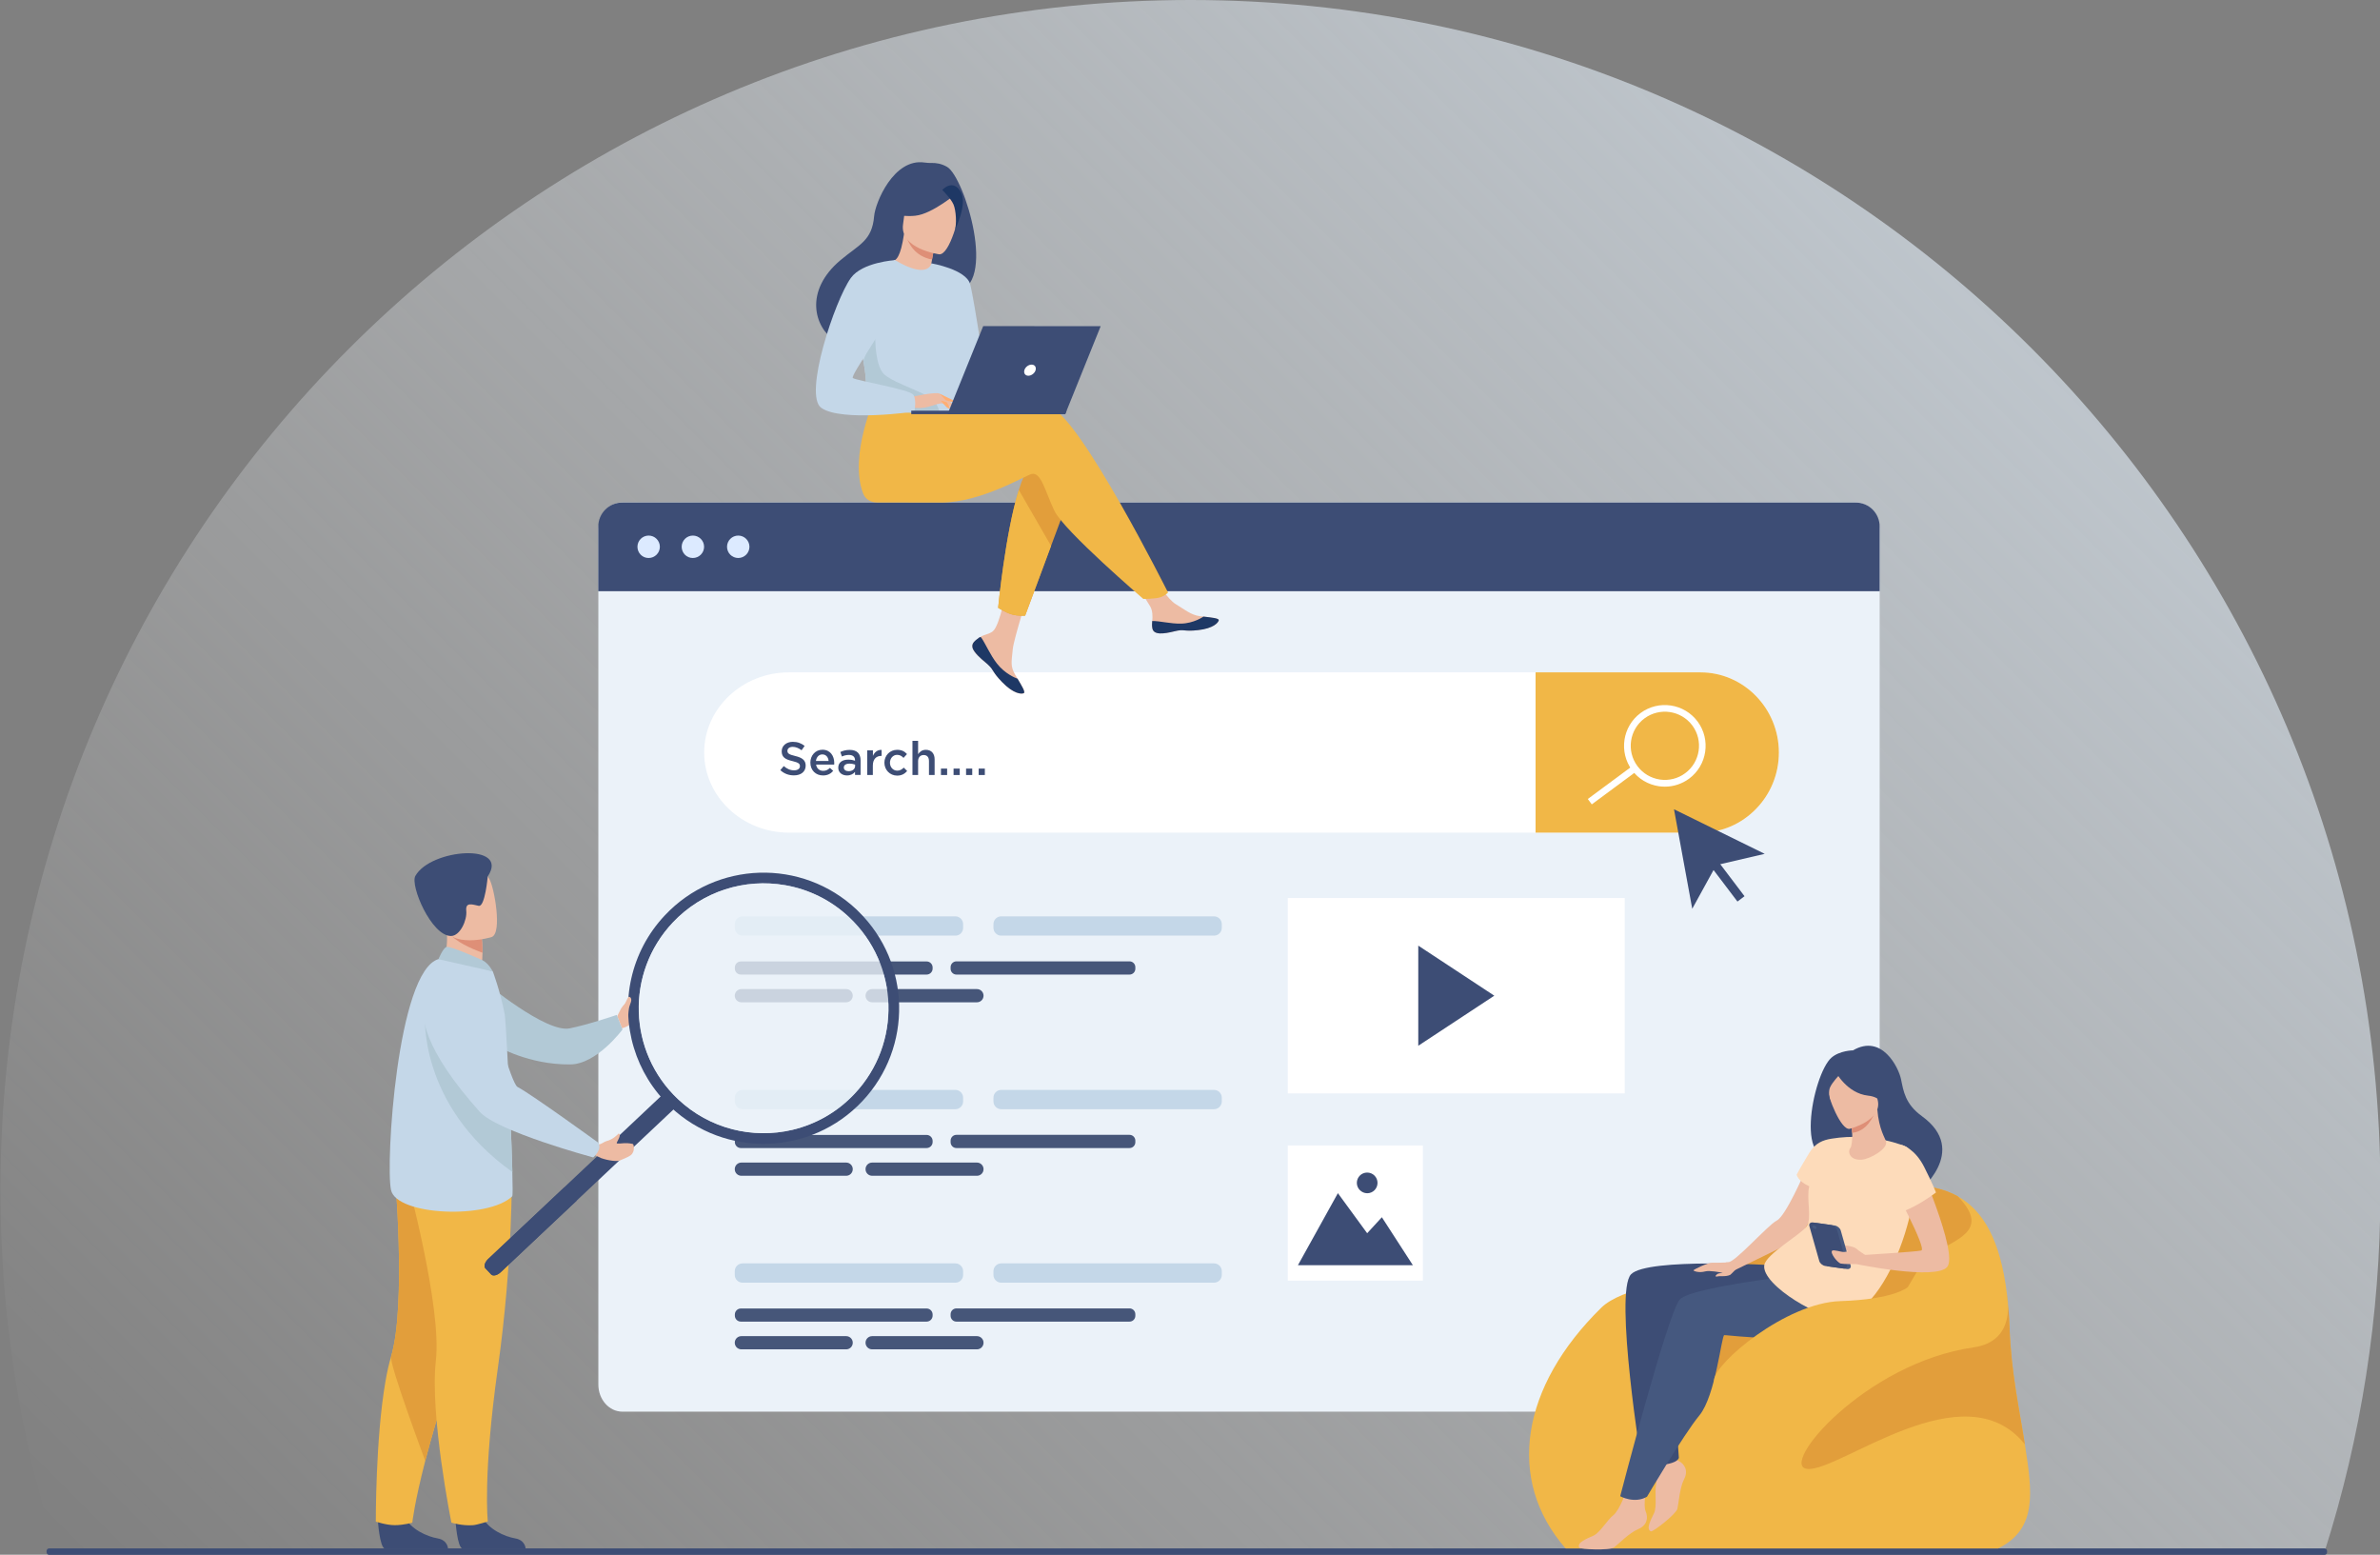
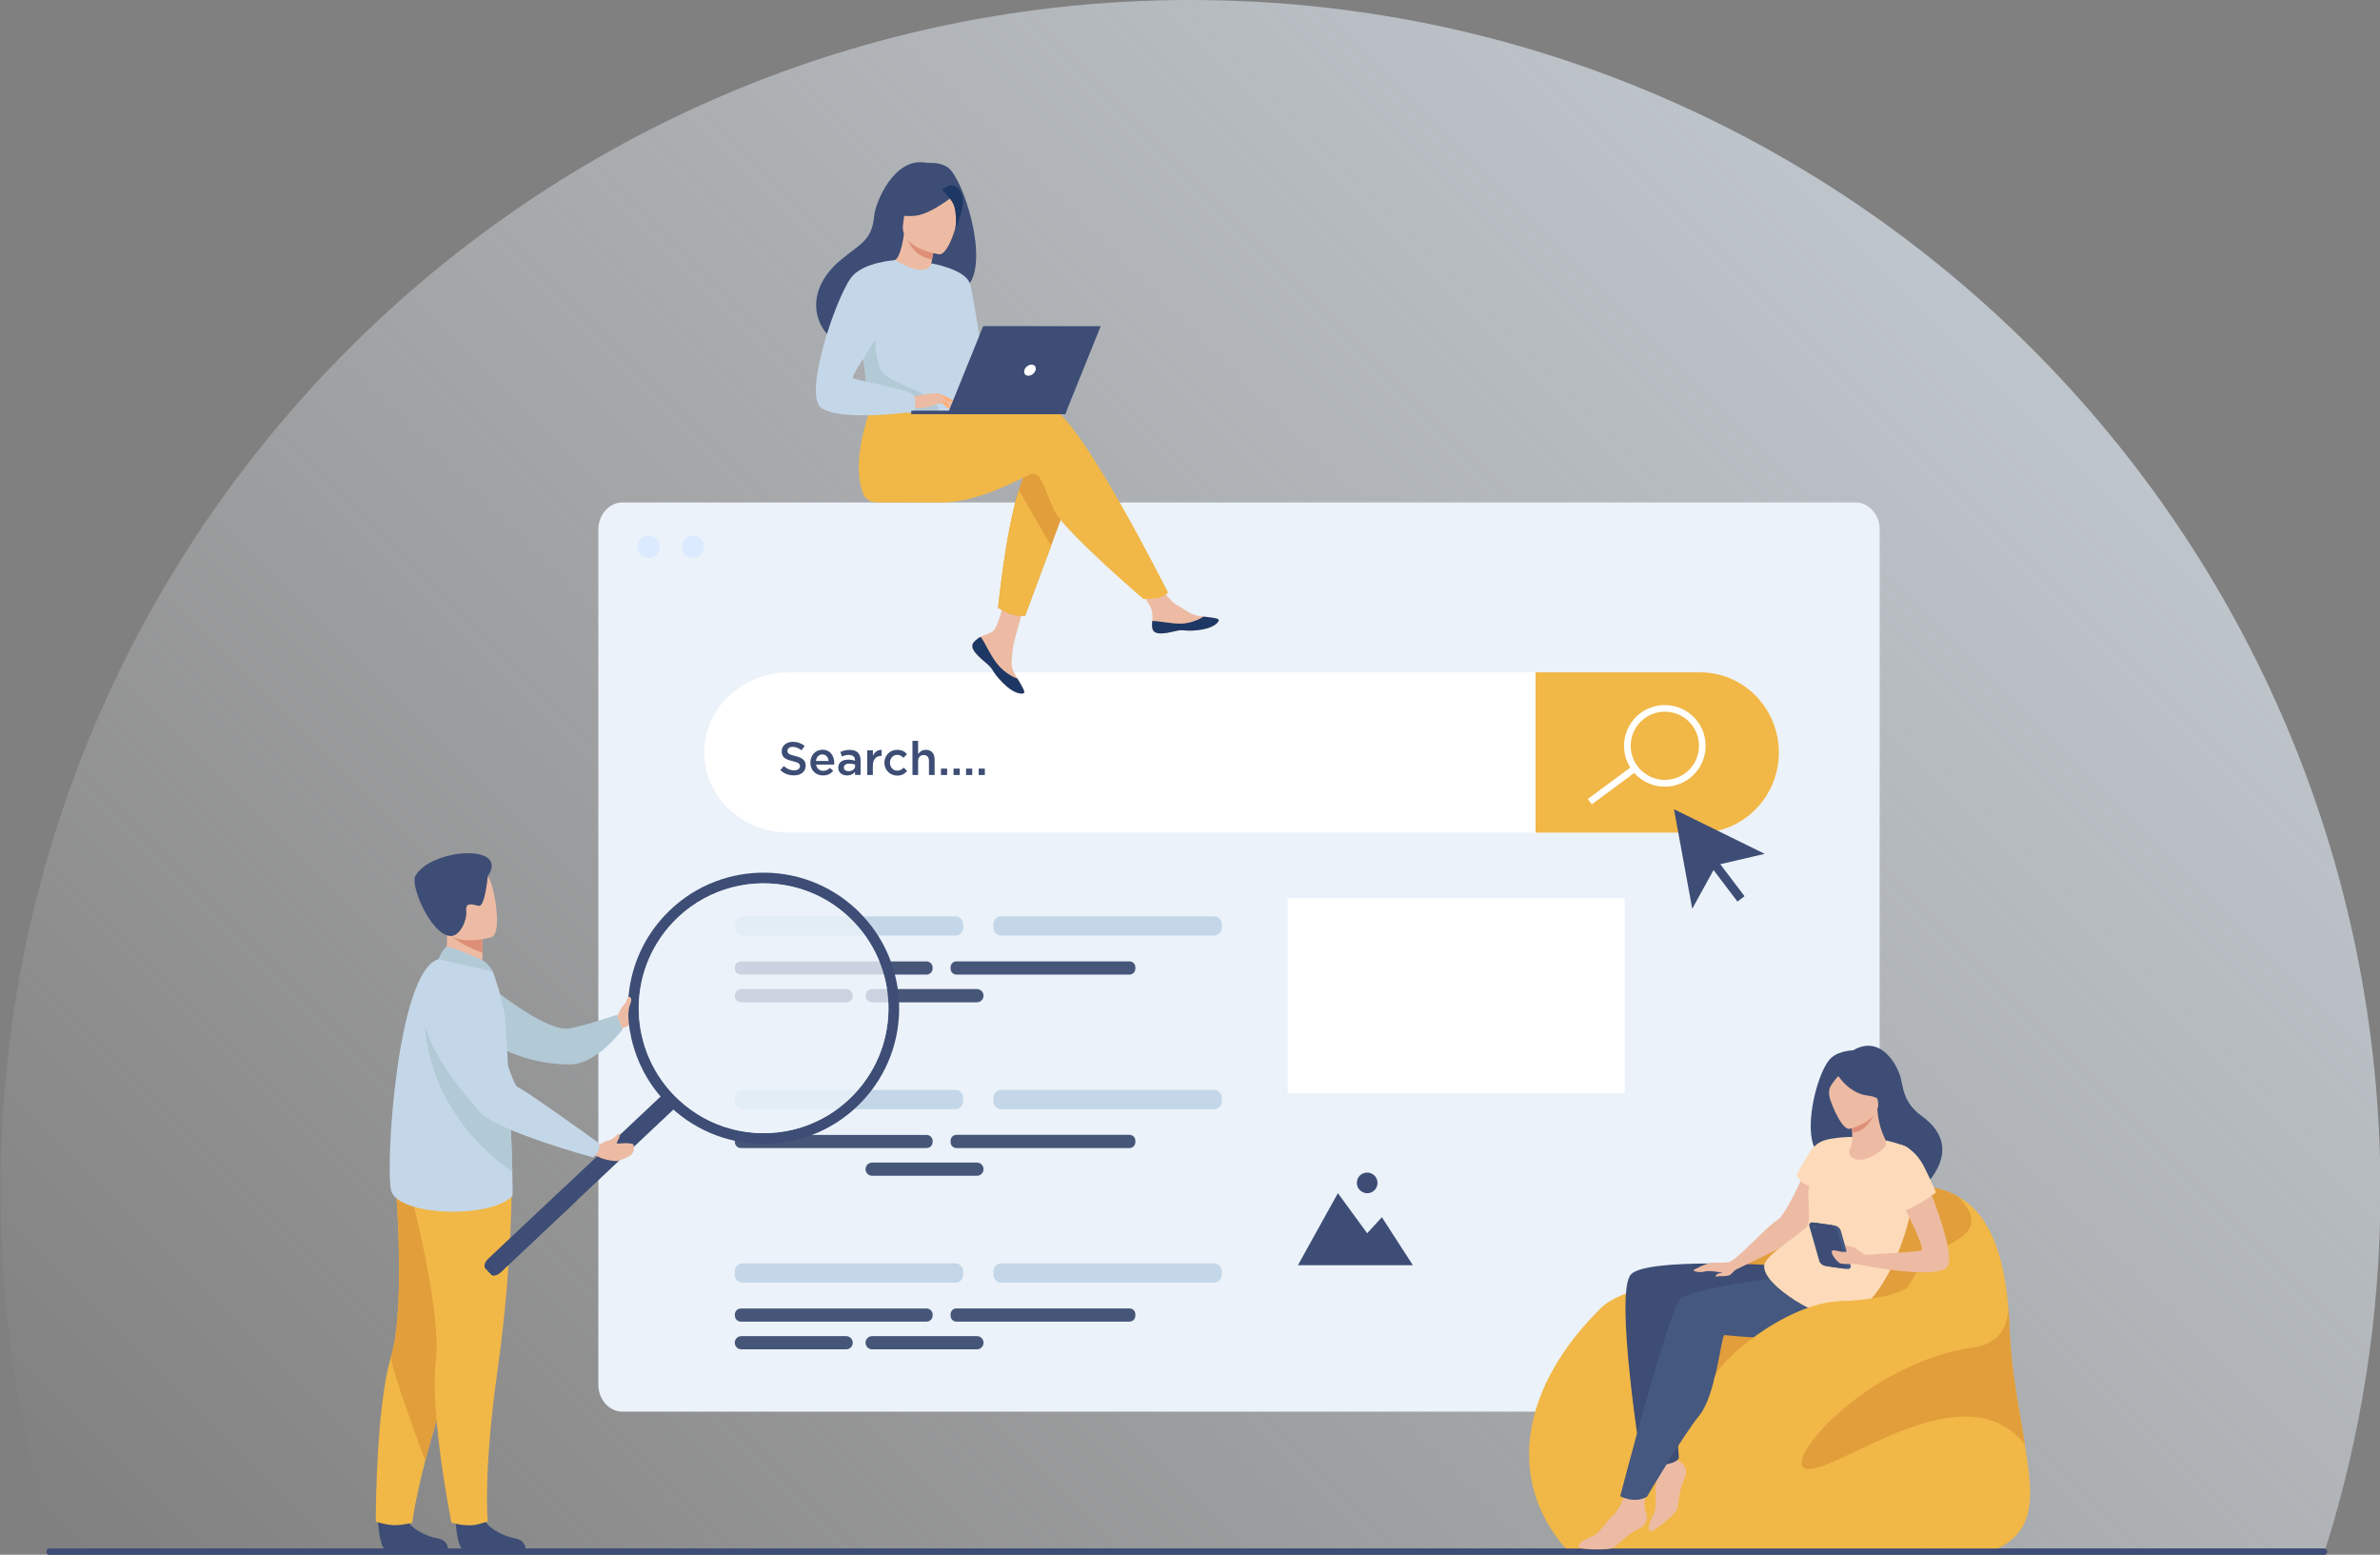
<svg xmlns="http://www.w3.org/2000/svg" version="1.1" id="Vrstva_1" x="0px" y="0px" width="2739px" height="1788.8px" viewBox="0 0 2739 1788.8" style="enable-background:new 0 0 2739 1788.8;" xml:space="preserve">
  <rect x="0" y="0" width="2739" height="1788.8" fill="#808080" stroke="none" />
  <style type="text/css">
	.st0{opacity:0.6;fill:url(#SVGID_1_);enable-background:new    ;}
	.st1{fill:#3D4D75;}
	.st2{fill:#EBF2F9;}
	.st3{fill:#DCEAFF;}
	.st4{fill:#FFFFFF;}
	.st5{fill:#F1B747;}
	.st6{fill:#EDBBA3;}
	.st7{fill:#1E3865;}
	.st8{fill:#E29E3B;}
	.st9{fill:#DE8F77;}
	.st10{fill:#C4D7E8;}
	.st11{fill:#B2C9D6;}
	.st12{fill:#FFAE73;}
	.st13{fill:#465679;}
	.st14{opacity:0.8;}
	.st15{fill:#73B471;}
	.st16{fill:#45587F;}
	.st17{fill:#FDDBBA;}
</style>
  <g>
    <g>
      <linearGradient id="SVGID_1_" gradientUnits="userSpaceOnUse" x1="455.634" y1="-385.875" x2="2284.366" y2="1442.856" gradientTransform="matrix(1 0 0 -1 0 1790)">
        <stop offset="0" style="stop-color:#FFFFFF;stop-opacity:0" />
        <stop offset="1" style="stop-color:#E7F3FE" />
      </linearGradient>
      <path class="st0" d="M2675.4,1784.8c41.6-131,64.1-270.5,64.1-415.3C2739.5,613.1,2126.3,0,1370,0S0.5,613.1,0.5,1369.5    c0,144.8,22.5,284.3,64.1,415.3H2675.4z" />
      <path class="st1" d="M2678.1,1784.7v1.1c0,1.8-1.3,3.2-3,3.2H56.6c-1.6,0-3-1.4-3-3.2v-1.1c0-1.8,1.3-3.2,3-3.2h2618.5    C2676.7,1781.5,2678.1,1782.9,2678.1,1784.7z" />
    </g>
    <path class="st2" d="M2163.2,609.3V1593c0,17.2-12.4,31.2-27.7,31.2H716.3c-15.3,0-27.7-14-27.7-31.2V609.3   c0-17.2,12.4-31.2,27.7-31.2h1419.2C2150.8,578.1,2163.2,592.1,2163.2,609.3z" />
    <g>
-       <path class="st1" d="M2163.2,605.9v74.3H688.5v-74.3c0-15.3,12.4-27.7,27.7-27.7h1419.2C2150.8,578.1,2163.2,590.5,2163.2,605.9z" />
      <g>
        <path class="st3" d="M733.6,629.1c0-7.1,5.8-12.9,12.9-12.9c7.1,0,12.9,5.8,12.9,12.9c0,7.1-5.8,12.9-12.9,12.9     C739.4,642.1,733.6,636.3,733.6,629.1z" />
        <path class="st3" d="M784.5,629.1c0-7.1,5.8-12.9,12.9-12.9c7.1,0,12.9,5.8,12.9,12.9c0,7.1-5.8,12.9-12.9,12.9     C790.3,642.1,784.5,636.3,784.5,629.1z" />
-         <path class="st3" d="M836.7,629.1c0-7.1,5.8-12.9,12.9-12.9s12.9,5.8,12.9,12.9c0,7.1-5.8,12.9-12.9,12.9     S836.7,636.3,836.7,629.1z" />
-       </g>
-     </g>
-     <rect x="1482" y="1317.9" class="st4" width="155.5" height="155.5" />
+       </g>
+     </g>
    <g>
      <g>
        <polygon class="st1" points="1493.7,1455.7 1539.7,1372.8 1573.4,1418.9 1590.3,1400.5 1626,1455.7    " />
        <path class="st1" d="M1561.5,1361c0-6.6,5.3-11.9,11.9-11.9c6.6,0,11.9,5.3,11.9,11.9c0,6.6-5.3,11.9-11.9,11.9     C1566.9,1372.8,1561.5,1367.5,1561.5,1361z" />
      </g>
    </g>
    <rect x="1482" y="1033.2" class="st4" width="387.8" height="224.8" />
-     <polygon class="st1" points="1632.2,1088 1632.2,1203.2 1719.7,1145.6  " />
    <path class="st4" d="M2047.2,865.8c0,25.4-10.1,48.4-26.5,65.1c-16.3,16.7-38.8,27.1-63.6,27.1H907.8c-53.6,0-97.4-41.5-97.4-92.2   c0-25.4,10.9-48.4,28.6-65.1c17.6-16.7,42-27.1,68.8-27.1h1049.4C2006.7,773.6,2047.2,815.1,2047.2,865.8z" />
    <path class="st5" d="M2047.2,865.8c0,25.4-10.1,48.4-26.5,65.1c-16.3,16.7-38.8,27.1-63.6,27.1h-189.9V773.6h189.9   C2006.7,773.6,2047.2,815.1,2047.2,865.8z" />
    <g>
      <g>
        <path class="st4" d="M1916,905.1c-2.3,0-4.7-0.2-7-0.5c-12.4-1.9-23.4-8.4-30.8-18.5c-15.4-20.8-11-50.3,9.8-65.7v0     c20.8-15.4,50.3-11,65.7,9.8c15.4,20.8,11,50.3-9.8,65.7C1935.7,901.9,1926,905.1,1916,905.1z M1892.6,826.5     c-17.4,12.9-21.1,37.5-8.2,54.9c6.2,8.4,15.4,13.9,25.8,15.5c10.4,1.5,20.7-1,29.2-7.3c17.4-12.9,21.1-37.5,8.2-54.9     C1934.6,817.3,1910,813.7,1892.6,826.5L1892.6,826.5z" />
      </g>
      <rect x="1851.6" y="870.8" transform="matrix(0.595 0.804 -0.804 0.595 1477.263 -1125.669)" class="st4" width="7.7" height="64.1" />
    </g>
    <g>
      <g>
        <path class="st6" d="M1120.8,738.7c-2,2.3-2.2,4.8-1.3,7.5c0,0,0,0,0,0c1.8,5,7.8,10.6,14.8,16.2c0.9,0.7,1.7,1.4,2.4,2     c0.2,0.2,0.4,0.3,0.5,0.5c0.1,0.1,0.3,0.3,0.4,0.4c6.5,6,4,7.4,15.7,19.5c13.3,13.8,22.4,14.1,25,12.8c2.2-1.1-2.3-8.4-7.2-16.6     c-0.2-0.4-0.5-0.8-0.7-1.2c-0.7-1.1-1.3-2.2-2-3.3c-5.8-9.9-4.3-14.6-2.9-29.3c1.1-12,18.7-67,18.7-67l-25.5-4.4     c0,0-7.7,43.8-16.1,50.5c-4.5,3.6-9.6,3.6-13.9,6.3c-0.3,0.2-0.6,0.4-0.9,0.6C1125.3,734.8,1122.7,736.5,1120.8,738.7z" />
        <path class="st7" d="M1120.8,738.7c-2,2.3-2.2,4.8-1.3,7.5c0,0,0,0,0,0c2.2,5,8.1,10.6,14.8,16.1c0.9,0.7,1.7,1.4,2.3,2     c0.2,0.2,0.4,0.3,0.5,0.5c0.1,0.1,0.3,0.3,0.4,0.4c6.5,6,4,7.4,15.7,19.5c13.3,13.8,22.4,14.1,25,12.8c2.2-1.1-2.3-8.4-7.2-16.6     c-2.6-0.9-14.6-5.8-23.7-17.5c-7.7-9.8-12.9-22.4-18.2-30.1c-0.6-0.1-0.9-0.2-1.5-0.3C1125.3,734.8,1122.7,736.5,1120.8,738.7z" />
        <path class="st6" d="M1326.1,722.9c1.6,7.9,12.8,6.6,25.3,3.5c12.5-3.1,9.5,0.6,27.4-1.4c17.8-2,23.2-8.6,23.8-11.3     c0.5-2.4-8.3-3.2-17.8-4.3c-1.2-0.1-2.4-0.3-3.6-0.4c-10.7-1.3-18.5-8.2-28.1-13.9c-9.2-5.4-22.8-27.2-22.8-27.2l-24.4,1.9     c0,0,12.8,19.5,17.8,27.9c2.9,5,2.8,11.6,2.4,16.6C1325.7,717.3,1325.5,720.1,1326.1,722.9z" />
        <path class="st7" d="M1351.4,726.4c12.5-3.1,9.5,0.6,27.4-1.4c17.8-2,23.2-8.6,23.8-11.3c0.5-2.4-8.3-3.2-17.8-4.3l-0.1,0.2     c0,0-10.7,7.6-25.5,7.9c-12.1,0.3-24.9-3.2-33.2-3c-0.2,2.8-0.4,5.6,0.2,8.4C1327.6,730.8,1338.8,729.5,1351.4,726.4z" />
        <path class="st8" d="M1232.5,566.7l-22.9,61.4l-29.8,80.2c0,0-8.1,0.8-15.8-1.5c-7.1-2.1-15.3-7.5-15.3-7.5s8.3-86.2,23.8-135.6     c4-12.7,8.4-23,13.3-28.7C1209.7,506.8,1232.5,566.7,1232.5,566.7z" />
        <path class="st5" d="M1209.3,469.1c-13-4.2-46.9-0.1-83.7,6.6c-10.2,1.8-20.4-2.8-25.8-11.6h0l-92.6-7.3     c0,0-30.6,67.7-13.9,110.9c2.5,6.3,7.9,10.3,16.2,10.4c0,0,0,0,0,0c0,0,55.9,0.1,73.8,0.1c46,0,97.5-31.6,104.1-32.9     c10.9-2.2,15.2,19.6,26.1,42.5c10.9,22.9,102.3,101.3,102.3,101.3s14.1,0.1,19.9-2c6.2-2.3,8.5-5.4,8.5-5.4     S1243.1,480,1209.3,469.1z" />
        <path class="st1" d="M1090.1,192.1c-6.9-4.1-13.6-4.7-17.7-4.6c-2.9,0.1-5.7-0.1-8.5-0.5c-35.3-5.2-56.6,46.1-57.9,61.6     c-2.3,28.5-17.4,32.8-38.6,50.6c-42.5,35.7-30.1,77.3-6.8,92.7c13.9,9.3,38.5,0,38.5,0c0.3,0.2,67.2-37.4,100.2-55.5     C1148.8,329.5,1110,203.9,1090.1,192.1z" />
        <path class="st6" d="M1071.7,321c0.1,0.1-16.2,5.7-27.2,0.8c-10.3-4.6-18.1-21.5-17.9-21.5c4.7-0.2,9.8-4.3,13.8-31.2l2,0.7     l33.5,12.1c0,0-2.4,10.8-4,21C1070.6,311.6,1069.9,319.8,1071.7,321z" />
        <path class="st9" d="M1075.9,282c0,0-1.3,5.8-3.3,16.6c-19.3-3.5-27.5-18.3-30.2-28.7L1075.9,282z" />
        <path class="st6" d="M1080.9,292.6c0,0-45.9-6.2-41.6-34.7c4.3-28.5,1.2-48.5,30.7-45.8c29.5,2.7,33.5,14.5,34.4,24.3     C1105.3,246.4,1093,293.5,1080.9,292.6z" />
        <path class="st1" d="M1102.8,220.9c0,0-29.4,25.3-49.4,27.3c-20,2-27.5-4.4-27.5-4.4s11.8-9.8,18.9-25.5     c2.1-4.6,6.5-7.8,11.6-8.3C1070.6,208.8,1097.7,208.2,1102.8,220.9z" />
        <path class="st7" d="M1084.4,218.6c0,0,9.8,9.5,12.9,16.6c3,6.8,3.9,23.1,1.5,29.5c0,0,15.3-29.8,6.7-44.2     C1096.3,205.1,1084.4,218.6,1084.4,218.6z" />
        <path class="st10" d="M1110.3,388.6c-1.4,92.9-0.4,73.5-10.6,82.3c-2.4,2.1-9.3,3.4-18.4,4c-28.5,1.9-78.5-2.8-80.4-8.1     c-6.6-18.2-1.9-23.9-7.4-51.7c-0.6-3-1.3-6.2-2.1-9.7c-4.6-19.1-9-25.7,7.2-56.4c14.7-27.9,30-50.5,31.4-49.7     c38.8,23,41.9,3.7,41.9,3.7S1111,343.3,1110.3,388.6z" />
        <path class="st5" d="M1209.6,628.1l-29.8,80.2c0,0-8.1,0.8-15.8-1.5c-7.1-2.1-15.3-7.5-15.3-7.5s8.3-86.2,23.8-135.6     L1209.6,628.1z" />
        <path class="st10" d="M1071.9,303c0,0,39.9,6.8,44.6,24c4.7,17.2,20.1,121.5,20.1,121.5s-11.3,11-20.6,1.6     c-9.4-9.4-29.5-97.6-29.5-97.6L1071.9,303z" />
        <path class="st11" d="M1081.4,474.9c-28.5,1.9-78.5-2.8-80.4-8.1c-6.6-18.2-1.9-23.9-7.4-51.7l13.7-38.7c0,0-2.3,43.1,10.4,54.4     c12.7,11.3,52,21.9,58.2,31.4C1078.8,466.6,1080.8,471.2,1081.4,474.9z" />
        <path class="st6" d="M1048.7,456.7c0,0,28.1-6.2,32.6-3.8c4.5,2.5,15.6,11.6,17,14.7c1.4,3.2-10.1-2.4-13.8-3.4     c-2.4-0.6-8.8,1.6-11.9,2.6c-13.3,4.4-21.4,2.1-21.4,2.1L1048.7,456.7z" />
        <path class="st10" d="M1030,299.3c0,0-37.7,2.3-50.8,20.5c-18.4,25.6-54.9,134.9-34,149.5c23.5,16.4,107.1,4.3,107.1,4.3     s2.8-13-1.1-19.3c-3.9-6.3-66.8-16.5-69.7-19.4c-2.9-2.9,36.3-56.6,36.3-65.3C1017.9,360.9,1030,299.3,1030,299.3z" />
        <path class="st12" d="M1082.7,460.8c0,0,5.9,7.6,7.8,8.5c1.9,0.9,3.2,0.7,3.2,0.7l-4-7.1L1082.7,460.8z" />
        <path class="st12" d="M1081.4,453l17.1,8.3c0,0-0.7,1.2-2.8,1.1c-2.1-0.1-7.4-2-7.4-2L1081.4,453z" />
      </g>
      <g>
        <polygon class="st1" points="1227.5,472.6 1048.7,472.5 1048.7,476.5 1225.9,476.5    " />
        <polygon class="st1" points="1090.5,476.5 1225.9,476.5 1266.7,375.3 1131.5,375.2    " />
        <path class="st4" d="M1191.8,425.9c1-3.6-1-6.4-4.6-6.4c-3.6,0-7.3,2.9-8.3,6.4c-1,3.6,1,6.4,4.6,6.4     C1187,432.3,1190.8,429.4,1191.8,425.9z" />
      </g>
    </g>
    <path class="st10" d="M1099.5,1076.5H854.6c-5,0-9-4-9-9v-4.2c0-5,4-9,9-9h244.8c5,0,9,4,9,9v4.2   C1108.5,1072.5,1104.4,1076.5,1099.5,1076.5z" />
    <g>
      <g>
        <path class="st13" d="M973.8,1153.2H853.2c-4.2,0-7.6-3.4-7.6-7.6l0,0c0-4.2,3.4-7.6,7.6-7.6h120.6c4.2,0,7.6,3.4,7.6,7.6l0,0     C981.4,1149.8,978,1153.2,973.8,1153.2z" />
        <g>
          <path class="st13" d="M1066.3,1121.3H852.6c-3.8,0-6.9-3.1-6.9-6.9v-1.3c0-3.8,3.1-6.9,6.9-6.9h213.8c3.8,0,6.9,3.1,6.9,6.9v1.3      C1073.3,1118.2,1070.2,1121.3,1066.3,1121.3z" />
          <path class="st13" d="M1299.9,1121.3h-199.2c-3.7,0-6.7-3-6.7-6.7v-1.8c0-3.7,3-6.7,6.7-6.7h199.2c3.7,0,6.7,3,6.7,6.7v1.8      C1306.6,1118.3,1303.6,1121.3,1299.9,1121.3z" />
          <path class="st13" d="M1124.3,1153.2h-120.6c-4.2,0-7.6-3.4-7.6-7.6l0,0c0-4.2,3.4-7.6,7.6-7.6h120.6c4.2,0,7.6,3.4,7.6,7.6l0,0      C1131.9,1149.8,1128.5,1153.2,1124.3,1153.2z" />
        </g>
      </g>
    </g>
    <path class="st10" d="M1397.1,1076.5h-244.8c-5,0-9-4-9-9v-4.2c0-5,4-9,9-9h244.8c5,0,9,4,9,9v4.2   C1406.1,1072.5,1402.1,1076.5,1397.1,1076.5z" />
    <path class="st10" d="M1099.5,1475.8H854.6c-5,0-9-4-9-9v-4.2c0-5,4-9,9-9h244.8c5,0,9,4,9,9v4.2   C1108.5,1471.8,1104.4,1475.8,1099.5,1475.8z" />
    <g>
      <g>
        <path class="st13" d="M973.8,1552.5H853.2c-4.2,0-7.6-3.4-7.6-7.6l0,0c0-4.2,3.4-7.6,7.6-7.6h120.6c4.2,0,7.6,3.4,7.6,7.6l0,0     C981.4,1549.1,978,1552.5,973.8,1552.5z" />
        <g>
          <path class="st13" d="M1066.3,1520.6H852.6c-3.8,0-6.9-3.1-6.9-6.9v-1.3c0-3.8,3.1-6.9,6.9-6.9h213.8c3.8,0,6.9,3.1,6.9,6.9v1.3      C1073.3,1517.5,1070.2,1520.6,1066.3,1520.6z" />
          <path class="st13" d="M1299.9,1520.6h-199.2c-3.7,0-6.7-3-6.7-6.7v-1.8c0-3.7,3-6.7,6.7-6.7h199.2c3.7,0,6.7,3,6.7,6.7v1.8      C1306.6,1517.6,1303.6,1520.6,1299.9,1520.6z" />
          <path class="st13" d="M1124.3,1552.5h-120.6c-4.2,0-7.6-3.4-7.6-7.6l0,0c0-4.2,3.4-7.6,7.6-7.6h120.6c4.2,0,7.6,3.4,7.6,7.6l0,0      C1131.9,1549.1,1128.5,1552.5,1124.3,1552.5z" />
        </g>
      </g>
    </g>
    <path class="st10" d="M1397.1,1475.8h-244.8c-5,0-9-4-9-9v-4.2c0-5,4-9,9-9h244.8c5,0,9,4,9,9v4.2   C1406.1,1471.8,1402.1,1475.8,1397.1,1475.8z" />
    <path class="st10" d="M1099.5,1276.2H854.6c-5,0-9-4-9-9v-4.2c0-5,4-9,9-9h244.8c5,0,9,4,9,9v4.2   C1108.5,1272.1,1104.4,1276.2,1099.5,1276.2z" />
    <g>
      <g>
-         <path class="st13" d="M973.8,1352.8H853.2c-4.2,0-7.6-3.4-7.6-7.6l0,0c0-4.2,3.4-7.6,7.6-7.6h120.6c4.2,0,7.6,3.4,7.6,7.6l0,0     C981.4,1349.4,978,1352.8,973.8,1352.8z" />
        <g>
          <path class="st13" d="M1066.3,1320.9H852.6c-3.8,0-6.9-3.1-6.9-6.9v-1.3c0-3.8,3.1-6.9,6.9-6.9h213.8c3.8,0,6.9,3.1,6.9,6.9v1.3      C1073.3,1317.8,1070.2,1320.9,1066.3,1320.9z" />
          <path class="st13" d="M1299.9,1320.9h-199.2c-3.7,0-6.7-3-6.7-6.7v-1.8c0-3.7,3-6.7,6.7-6.7h199.2c3.7,0,6.7,3,6.7,6.7v1.8      C1306.6,1317.9,1303.6,1320.9,1299.9,1320.9z" />
          <path class="st13" d="M1124.3,1352.8h-120.6c-4.2,0-7.6-3.4-7.6-7.6l0,0c0-4.2,3.4-7.6,7.6-7.6h120.6c4.2,0,7.6,3.4,7.6,7.6l0,0      C1131.9,1349.4,1128.5,1352.8,1124.3,1352.8z" />
        </g>
      </g>
    </g>
    <path class="st10" d="M1397.1,1276.2h-244.8c-5,0-9-4-9-9v-4.2c0-5,4-9,9-9h244.8c5,0,9,4,9,9v4.2   C1406.1,1272.1,1402.1,1276.2,1397.1,1276.2z" />
    <g>
      <path class="st6" d="M710.4,1169.2c0,0,2.8-6.2,4.5-9.1c1.8-2.9,9.4-11.5,10.7-9.6c1.3,1.9,6.5,15.1,3.7,18.7    c-2.8,3.7,0.2,10.1-13.5,13.9L710.4,1169.2z" />
      <path class="st11" d="M557.9,1130c0,0,70.2,58.6,97.6,53.2c21.4-4.2,54.3-15.5,54.3-15.5l6.6,16.8c0,0-29.5,40-60.2,40.2    c-48,0.4-83.5-20.8-83.5-20.8L557.9,1130z" />
      <path class="st1" d="M434.8,1748.4c0,0,2,32.9,8.4,33.4c0.8,0.1,32.3,0.1,32.3,0.1l40.1-0.2c0,0-0.3-9.7-12-11.7    c-11.7-2-31.4-10.3-38.5-25.8C457.6,1727.8,434.8,1748.4,434.8,1748.4z" />
      <path class="st5" d="M432.5,1750.7c0,0,12.2,4.1,21.7,4.1c10.6,0,20.3-2.9,20.3-2.9s2.3-22.2,14.9-71.1    c6.6-25.6,16.1-58.6,29.5-99.6c37.2-113.2,48.5-179.5,49.6-185.7c0.1-0.3,0.1-0.5,0.1-0.5l-0.1-0.1L454,1344.7    c0,0,14.1,156.1-3.9,216c-2.5,8.4-4.7,18.1-6.5,28.7C432.2,1654.4,432.5,1750.7,432.5,1750.7z" />
      <path class="st8" d="M489.4,1680.8c6.6-25.6,16.1-58.6,29.5-99.6c37.2-113.2,48.5-179.5,49.6-185.7c0-0.2,0-0.4,0-0.6L454,1344.7    c0,0,14.1,156.1-3.9,216C447.6,1569,489.4,1680.8,489.4,1680.8z" />
      <path class="st1" d="M524.1,1748.4c0,0,2,32.9,8.4,33.4c0.8,0.1,32.3,0.1,32.3,0.1l40.1-0.2c0,0-0.3-9.7-12-11.7    c-11.7-2-31.4-10.3-38.5-25.8C547,1727.8,524.1,1748.4,524.1,1748.4z" />
      <path class="st5" d="M589,1348.3c0,0,1.5,101.1-16,225.3c-17.5,124.2-11.6,176.9-11.6,176.9s-12,3.9-16.9,4.3    c-12.4,1-25-2.9-25-2.9s-25-124.2-17.9-186.4c7.2-62.1-34.3-213.3-34.3-213.3L589,1348.3z" />
      <path class="st6" d="M507.9,1111.7l22.3,14.6l20.3-5.8c3.7-5.3,4.7-15.5,4.8-24.4c0.1-8.8-0.8-16.2-0.8-16.2l-30.1-13.3l-11.2-5    c0,0.2,0.9,9.2,1,10.6C516.2,1095.7,507.9,1111.7,507.9,1111.7z" />
      <path class="st10" d="M589.5,1376.4c-27.8,26.8-133,22.3-139.5-7.2c-6.5-29.6,7.1-251.7,54.6-265.7c9.9-2.9,62.5,14.1,62.5,14.1    s8.3,21.6,13.7,49.2c1.1,5.4,4.1,62.1,6.4,115.2c1.1,24.8,2,48.9,2.4,66.5C590.1,1365,590.1,1375.9,589.5,1376.4z" />
      <path class="st9" d="M516.4,1072.7c6.1,10.3,27.6,19.4,38.9,23.5c0.1-8.8-0.8-16.2-0.8-16.2l-30.1-13.3    C517.7,1066.6,513.7,1068,516.4,1072.7z" />
      <path class="st6" d="M565.9,1078.1c0,0-48.5,15.1-57.5-15.2c-9-30.4-21.3-48.9,9.3-59.8c30.6-11,40.1-1.1,45.5,8.3    C568.7,1020.7,578.3,1073.4,565.9,1078.1z" />
      <path class="st1" d="M561.3,1008.4c0,0-3.1,35.4-10.4,33.8c-7.3-1.5-15.4-4.8-14.3,5.8c1.1,10.7-7.1,28.9-17.6,28.9    c-22.6-0.1-47.2-58.1-41-69.1C495.9,976.1,587.2,969.7,561.3,1008.4z" />
      <path class="st11" d="M554.2,1104.3c-0.6-0.3-36.1-16.2-40.3-14.8c-4.2,1.4-9.3,14.1-9.3,14.1l62.5,14.1    C567.1,1117.7,562.2,1107.7,554.2,1104.3z" />
      <g>
        <path class="st1" d="M775.3,1276.3l-199.1,187.4c-3.9,3.7-8.8,4.8-10.9,2.6l-6.7-7.1c-2.1-2.2-0.6-7.1,3.3-10.8L760.9,1261     c3.9-3.7,8.8-4.8,10.9-2.6l6.7,7.1C780.7,1267.8,779.2,1272.7,775.3,1276.3z" />
        <path class="st1" d="M663.6,1381.5l-87.4,82.3c-3.9,3.7-8.8,4.8-10.9,2.6l-6.7-7.1c-2.1-2.2-0.6-7.1,3.3-10.8l87.4-82.2     L663.6,1381.5z" />
        <path class="st1" d="M729.5,1205.6c7.6,25.2,21.8,48.8,42.3,68.1c62.8,59,161.5,56,220.6-6.7c58.3-61.9,56.1-158.9-4.3-218.2     c-0.8-0.8-1.6-1.6-2.4-2.4c-62.8-59-161.5-56-220.5,6.7C725.4,1095.3,713.8,1153.8,729.5,1205.6z M774.1,1061.6     c34.4-36.5,83.3-51.1,129.3-43.1c26.8,4.6,52.6,16.9,73.8,36.9c57.8,54.4,60.6,145.3,6.2,203.1c-20,21.3-45,35.1-71.4,41.4     c-45.4,10.8-95.2-0.8-131.7-35.2C722.5,1210.3,719.7,1119.4,774.1,1061.6z" />
        <g class="st14">
          <path class="st2" d="M983.5,1258.5c-20,21.3-45,35.1-71.4,41.4c-45.4,10.7-95.2-0.8-131.7-35.2c-57.8-54.4-60.6-145.3-6.2-203.2      c34.4-36.5,83.3-51.1,129.3-43.1c26.8,4.6,52.6,16.9,73.8,36.9C1035.1,1109.8,1037.9,1200.7,983.5,1258.5z" />
        </g>
      </g>
      <path class="st11" d="M589.7,1348.5c-109.7-78.2-100.6-182.5-100.6-182.5c40.1,22.6,79.9,72.6,98.1,116    C588.3,1306.9,589.2,1330.9,589.7,1348.5z" />
      <g>
        <path class="st6" d="M697.9,1312.9c7.7-1.8,12.9-7.6,14-8.7c0,0,3.3,0.2-0.5,7.3c-0.3,0.6-1,2.1-1.6,3.2c-0.2,0.4,0.1,0.9,0.6,1     c4.5,0.3,9-1.4,17.6,0.4c1.2,0.2,1.5,3.1,1.5,4.3c-0.1,2,0.1,4.3-2.3,7.5c-1.4,1.8-5.3,3.8-13.9,7.3c-3.3,1.3-12.7,0.3-21.4-2.7     l-7-3.3l2.2-13.1l1.8,0.4C691.5,1317.1,695,1313.7,697.9,1312.9z" />
        <path class="st10" d="M523.1,1117.7c0,0-98.6,18.8,29,161.5c20.4,22.8,130.6,52.5,130.6,52.5s11.2-9.5,5.5-17.2     c0,0-75.9-55.1-92.6-63.9c-7.5-3.9-29.2-88-41.4-108.2C542.1,1122.2,523.1,1117.7,523.1,1117.7z" />
      </g>
      <path class="st6" d="M713.1,1170.9c0,0,3.2-6.2,3.9-9.4c0.6-3.2,4.7-12.7,6.4-14.4c0.7-0.7,2.9,0.2,3.1,3.1    c0.1,1.3-0.5,3.5-1.6,6.2c-1.8,4.4-1.5,10.4-2.1,12.4C721.2,1173.8,713.1,1170.9,713.1,1170.9z" />
    </g>
    <g>
      <polygon class="st1" points="2030.9,982.4 1975.1,995.4 1947.5,1045.6 1926.5,931.1   " />
      <rect x="1980.7" y="981.4" transform="matrix(0.797 -0.604 0.604 0.797 -207.49 1404.439)" class="st1" width="10.2" height="59" />
    </g>
    <g>
      <g>
        <g>
          <g>
            <path class="st15" d="M1865.2,1534.4c0,0,19.6,14.4,21.1,40.3l-3.6,0.3c0,0-6.3-26.8-17.7-37.2       C1853.7,1527.4,1865.2,1534.4,1865.2,1534.4z" />
          </g>
        </g>
        <g>
          <g>
            <path class="st15" d="M1959.6,1473.3c0,0-15.8,24.2-6.7,53.6l4.1-1.1c0,0-4.1-32.4,4.2-48.7       C1969.5,1460.8,1959.6,1473.3,1959.6,1473.3z" />
          </g>
        </g>
      </g>
      <g>
        <g>
          <g>
            <g>
              <path class="st5" d="M2299.4,1781.6h-497.6c-69.4-79.4-51.1-186.6,41-277c11.6-11.4,33.8-19.4,57.7-25.1        c44.1-10.5,94.2-12.9,94.6-13.1c0.1-0.1,26.5-21.4,42.3-40.6c49.2-59.5,91-54.4,91-54.4c50.1-9.8,92.9-12.6,124.6,5        c0,0,0,0,0,0c29.4,16.4,49.2,50.4,56.7,112.8c1.4,11.8,2.4,24.6,2.9,38.6c1.8,50.7,11.8,95.8,17.7,134c0,0,0,0,0,0        C2338.9,1717.1,2345,1759.2,2299.4,1781.6z" />
            </g>
          </g>
          <path class="st8" d="M2228.2,1440.1c-30.4,16.6-33.8,71.2-81.4,85.2c-47.6,14.1-128.4,12.8-174.3,62.5      c-44.2,48-93-74.1-72-108.4c44.1-10.5,94.2-12.9,94.6-13.1c0.1-0.1,26.5-21.4,42.3-40.6c49.2-59.5,91-54.4,91-54.4      c50.1-9.8,92.9-12.6,124.6,5c0,0,0,0,0,0C2288,1412.5,2258.6,1423.5,2228.2,1440.1z" />
          <g>
            <path class="st6" d="M1899,1676.1c0,0,8.8,23.2,6.9,31.9c-1.8,8.6,1.2,25.4-2.3,32.8c-3.5,7.5-9.8,18.4-3.7,21.1       c2.3,1,29-19.8,30.5-25.9c1.5-6.1,2.6-24.2,7.7-34c5.1-9.8,0.8-17.7-6.6-21.3c-7.4-3.6-17.8-23.3-17.8-23.3L1899,1676.1z" />
            <path class="st1" d="M2041.5,1455.8c0,0-145.6-9-164.4,10.3c-19.8,20.3,12.4,220.5,12.4,220.5s39.5,1.1,42.6-9.3       c0,0-7.4-96.9-1.2-113.7c6.2-16.8,2.3-40,2.3-40s77.3,11.5,101.8,5.7C2059.4,1523.4,2041.5,1455.8,2041.5,1455.8z" />
            <path class="st6" d="M2076.7,1348.9c0,0.1-21.5,50.1-31.9,55.4c-10.5,5.3-48.4,48.9-56.5,48.1c-8.1-0.8,8.4,8.9,8.4,8.9       s67.4-32.9,71.2-34.8c3.9-1.9,24.1-35.3,26.9-52.2C2097.6,1357.4,2076.7,1348.9,2076.7,1348.9z" />
            <path class="st6" d="M1872.1,1714.4c0,0-8.3,23.4-15.3,28.8c-7,5.4-15.4,20.2-22.9,23.6c-7.5,3.5-19.3,7.7-16.5,13.7       c1.1,2.3,34.9,3.6,40-0.1c5.1-3.7,17.6-16.8,27.8-21c10.2-4.2,12-13,8.7-20.5c-3.3-7.5,1.4-29.3,1.4-29.3L1872.1,1714.4z" />
            <path class="st1" d="M2120.6,1326.7c-3.1-3.6,75.7,5.3,86.2,45.5c0,0,60.6-47.7,5-88c-19.2-13.9-21.2-28.8-24-42.4       c-2.8-13.6-22-52.7-55.3-33.3c0,0-15.2,0.1-24.8,8.4C2085.9,1236,2062,1356.6,2120.6,1326.7z" />
            <path class="st16" d="M2105.3,1462.9c0,0-158.3,16.2-172.2,32.3c-13.9,16.2-68.5,226.3-68.5,226.3s16.2,9,30.8,0.6       c0,0,41.9-71.3,60.4-93.7c18.5-22.4,25.4-91.5,28.5-92.2c3.1-0.7,102.3,13.8,136.4-12.4       C2154.8,1497.5,2105.3,1462.9,2105.3,1462.9z" />
            <path class="st17" d="M2193.4,1319.2c0,0-37.8-16.9-85.6-9.1c-9.8,1.6-18.6,4.8-25.6,16.3c-9.9,16.3-14.5,25-14.5,25       s1,7.5,14.5,13.5c-3.7,13.5,3.4,37.1-3.1,46.2c-6.5,9.2-46.7,31.8-48.7,44.5c-3.6,23.2,68.8,65.2,90.4,60.7       C2182.8,1503.4,2224.9,1336.9,2193.4,1319.2z" />
            <path class="st1" d="M2172,1271.4c0,0,7.4-14.6,8.4-26.7c0.7-8.6-6.6-39.4-37.6-32c0,0-9,1.8-17.1,8.4       c-6.4,5.3-15.3,16.1-1.7,42.4l3.7,8.9L2172,1271.4z" />
            <g>
              <path class="st6" d="M2129.5,1320.8c-3.1,3.3-1.9,14.3,12.8,13.5c9.6-0.5,30.3-12.5,28.3-20.7c-0.9-3.9-8.3-14-10.1-37.2        l-1.7,0.5l-29.4,8.3c0,0,1.4,9.3,2.1,18.2C2132.1,1310.8,2130.8,1319.5,2129.5,1320.8z" />
              <path class="st9" d="M2129.4,1285.2c0,0,1.4,9.3,2.1,18.2c16.7-1.8,24.3-17.7,27.3-26.5L2129.4,1285.2z" />
              <path class="st6" d="M2128.7,1298.8c0,0,38.5-9.7,32.1-33.6c-6.4-23.9-5.8-41.2-30.6-36c-24.8,5.2-27.1,15.6-26.9,24        C2103.5,1261.7,2118.6,1300.7,2128.7,1298.8z" />
              <path class="st1" d="M2112.6,1233.3c0,0,12.9,24.6,37.3,27.3c14.3,1.5,18.2,10.9,18.2,10.9s-4.3-26.9-11.5-43.3        C2156.6,1228.2,2116.9,1217.9,2112.6,1233.3z" />
              <path class="st1" d="M2117,1236.6c0,0-8.4,8.6-11,14.7c-3.8,9,3.7,27.9,6.8,32c0,0-17.9-30.4-11.9-43.5        C2107.2,1225.7,2117,1236.6,2117,1236.6z" />
            </g>
            <path class="st6" d="M1999.8,1458.2c0,0-7.7,8.1-8.6,8.6c-5.1,2.4-11.5,1-14.6,1.8c-3.1,0.8-2.6-1.1-0.3-2.7       c2.3-1.6,7.9-1,5.6-1.5c-2.3-0.6-14.7-2.9-19.3-1.6c-7.4,2-13.2-0.3-13.7-1.1c-0.5-0.8,16.9-9.2,21.8-8.9       c4.9,0.3,19.2-0.4,19.2-0.4L1999.8,1458.2z" />
            <path class="st6" d="M2206.4,1334.1c0,0,47.7,107.8,34.5,123.6c-13.2,15.7-105-3.4-105-3.4l2.8-10c0,0,67.6-4.1,72.4-5.5       c6.9-2-34.2-77.5-34.2-77.5L2206.4,1334.1z" />
            <path class="st17" d="M2188.6,1317.4c1.1,0,15.4,4.7,25.7,25c10.1,19.9,13.7,29.6,13.7,29.6s-44.6,34.6-62.4,21.9       C2147.8,1381.1,2172.2,1317,2188.6,1317.4z" />
            <path class="st6" d="M2146.5,1443.9c0,0-7.7-5-10.8-7.7c-3.1-2.7-21.1-4.9-21.1-3.1c0,1.8,10.5,4.3,11.6,6.1       c1.1,1.8,7.5,9.3,13,9.3S2146.5,1443.9,2146.5,1443.9z" />
            <g>
              <path class="st16" d="M2125.6,1460.1l-20.6-2.9c-3.1-0.4-6.2-3-7-5.7l-11.4-40.2c-0.8-2.7,1.1-4.6,4.2-4.2l20.6,2.9        c3.1,0.4,6.2,3,7,5.7l11.4,40.2C2130.5,1458.6,2128.7,1460.5,2125.6,1460.1z" />
              <path class="st1" d="M2121.3,1459.5l-20.6-2.9c-3.1-0.4-6.2-3-7-5.7l-11.4-40.2c-0.8-2.7,1.1-4.6,4.2-4.2l20.6,2.9        c3.1,0.4,6.2,3,7,5.7l11.4,40.2C2126.2,1458,2124.4,1459.9,2121.3,1459.5z" />
              <path class="st16" d="M2085.9,1411.6c-0.3-1.1,0.5-1.9,1.7-1.7c1.3,0.2,2.6,1.2,2.9,2.4c0.3,1.1-0.5,1.9-1.7,1.7        C2087.5,1413.8,2086.2,1412.7,2085.9,1411.6z" />
            </g>
            <path class="st6" d="M2135.8,1454.4c0,0-13.9,0.2-17.4-0.6c-3.5-0.8-12.4-11.9-10-14.7c1.5-1.7,9.8,1.4,13.8,1.4       c4,0,14.3-5.7,21.3,6C2144.3,1447.7,2135.8,1454.4,2135.8,1454.4z" />
          </g>
          <path class="st5" d="M2195.6,1480.9c0,0-15,14.1-77.7,16.1c-62.8,2-144.6,71.4-145.3,90.9s126.4,49.3,128.3,46.5      c2-2.8,80.6-70.4,80.6-70.4L2195.6,1480.9z" />
          <path class="st8" d="M2330.3,1661.8c-69.8-87.1-213.2,31.7-250.3,28.3c-34.1-3.1,66.5-122.2,191.4-139.9      c50.5-7.2,38.4-59.3,38.4-60.9c1.4,11.8,2.4,24.6,2.9,38.6C2314.4,1578.5,2324.4,1623.6,2330.3,1661.8z" />
        </g>
      </g>
    </g>
    <g>
      <g>
        <path class="st1" d="M898,886.1l4-4.7c3.6,3.1,7.2,4.9,11.9,4.9c4.1,0,6.7-1.9,6.7-4.8c0-2.7-1.5-4.1-8.5-5.8     c-8-1.9-12.5-4.2-12.5-11.3c0-6.4,5.4-10.9,12.8-10.9c5.5,0,9.8,1.7,13.6,4.7l-3.5,5c-3.4-2.5-6.8-3.9-10.2-3.9     c-3.9,0-6.1,2-6.1,4.6c0,2.9,1.7,4.2,8.9,5.9c8,1.9,12.1,4.8,12.1,11.1c0,7-5.5,11.2-13.4,11.2     C907.9,892.2,902.5,890.2,898,886.1z" />
        <path class="st1" d="M932.6,877.4c0-8.1,5.7-14.8,13.9-14.8c9,0,13.6,7.1,13.6,15.3c0,0.4-0.1,1.5-0.1,1.8h-20.8     c0.7,4.6,4,7.2,8.2,7.2c3.2,0,5.4-1.2,7.7-3.4l3.8,3.4c-2.7,3.2-6.4,5.3-11.6,5.3C938.9,892.3,932.6,886.3,932.6,877.4z      M953.6,875.5c-0.4-4.2-2.9-7.5-7.2-7.5c-4,0-6.8,3.1-7.4,7.5H953.6z" />
        <path class="st1" d="M984,891.6v-3.5c-1.9,2.3-4.9,4.1-9.2,4.1c-5.4,0-10.1-3.1-10.1-8.9c0-6.3,4.9-9.3,11.5-9.3     c3.4,0,5.6,0.5,7.8,1.2v-0.5c0-3.9-2.5-6.1-7-6.1c-3.2,0-5.5,0.7-8.1,1.8l-1.8-5.2c3.1-1.4,6.2-2.4,10.8-2.4     c8.4,0,12.5,4.4,12.5,12v16.8H984z M984.1,879.7c-1.7-0.6-4-1.1-6.5-1.1c-4.1,0-6.5,1.7-6.5,4.5c0,2.7,2.4,4.2,5.5,4.2     c4.3,0,7.5-2.4,7.5-6V879.7z" />
        <path class="st1" d="M998.1,863.3h6.5v6.4c1.8-4.2,5.1-7.1,10-6.9v6.9h-0.4c-5.7,0-9.7,3.7-9.7,11.2v10.8h-6.5V863.3z" />
        <path class="st1" d="M1017.8,877.5c0-8.1,6.2-14.8,14.7-14.8c5.4,0,8.7,2,11.3,4.9l-4,4.4c-2-2.1-4.1-3.5-7.4-3.5     c-4.7,0-8.2,4.1-8.2,9.1s3.5,9.1,8.5,9.1c3.1,0,5.3-1.5,7.4-3.5l3.9,3.9c-2.8,3.1-6.1,5.3-11.6,5.3     C1024,892.3,1017.8,885.7,1017.8,877.5z" />
        <path class="st1" d="M1050.1,852.4h6.5v15.3c1.8-2.7,4.5-5,8.9-5c6.4,0,10.1,4.3,10.1,10.9v18.1h-6.5v-16.1     c0-4.4-2.2-6.9-6.1-6.9c-3.8,0-6.4,2.6-6.4,7v16h-6.5V852.4z" />
        <path class="st1" d="M1082.9,884.3h7.1v7.4h-7.1V884.3z" />
        <path class="st1" d="M1097.4,884.3h7.1v7.4h-7.1V884.3z" />
        <path class="st1" d="M1111.8,884.3h7.1v7.4h-7.1V884.3z" />
        <path class="st1" d="M1126.3,884.3h7.1v7.4h-7.1V884.3z" />
      </g>
    </g>
  </g>
</svg>